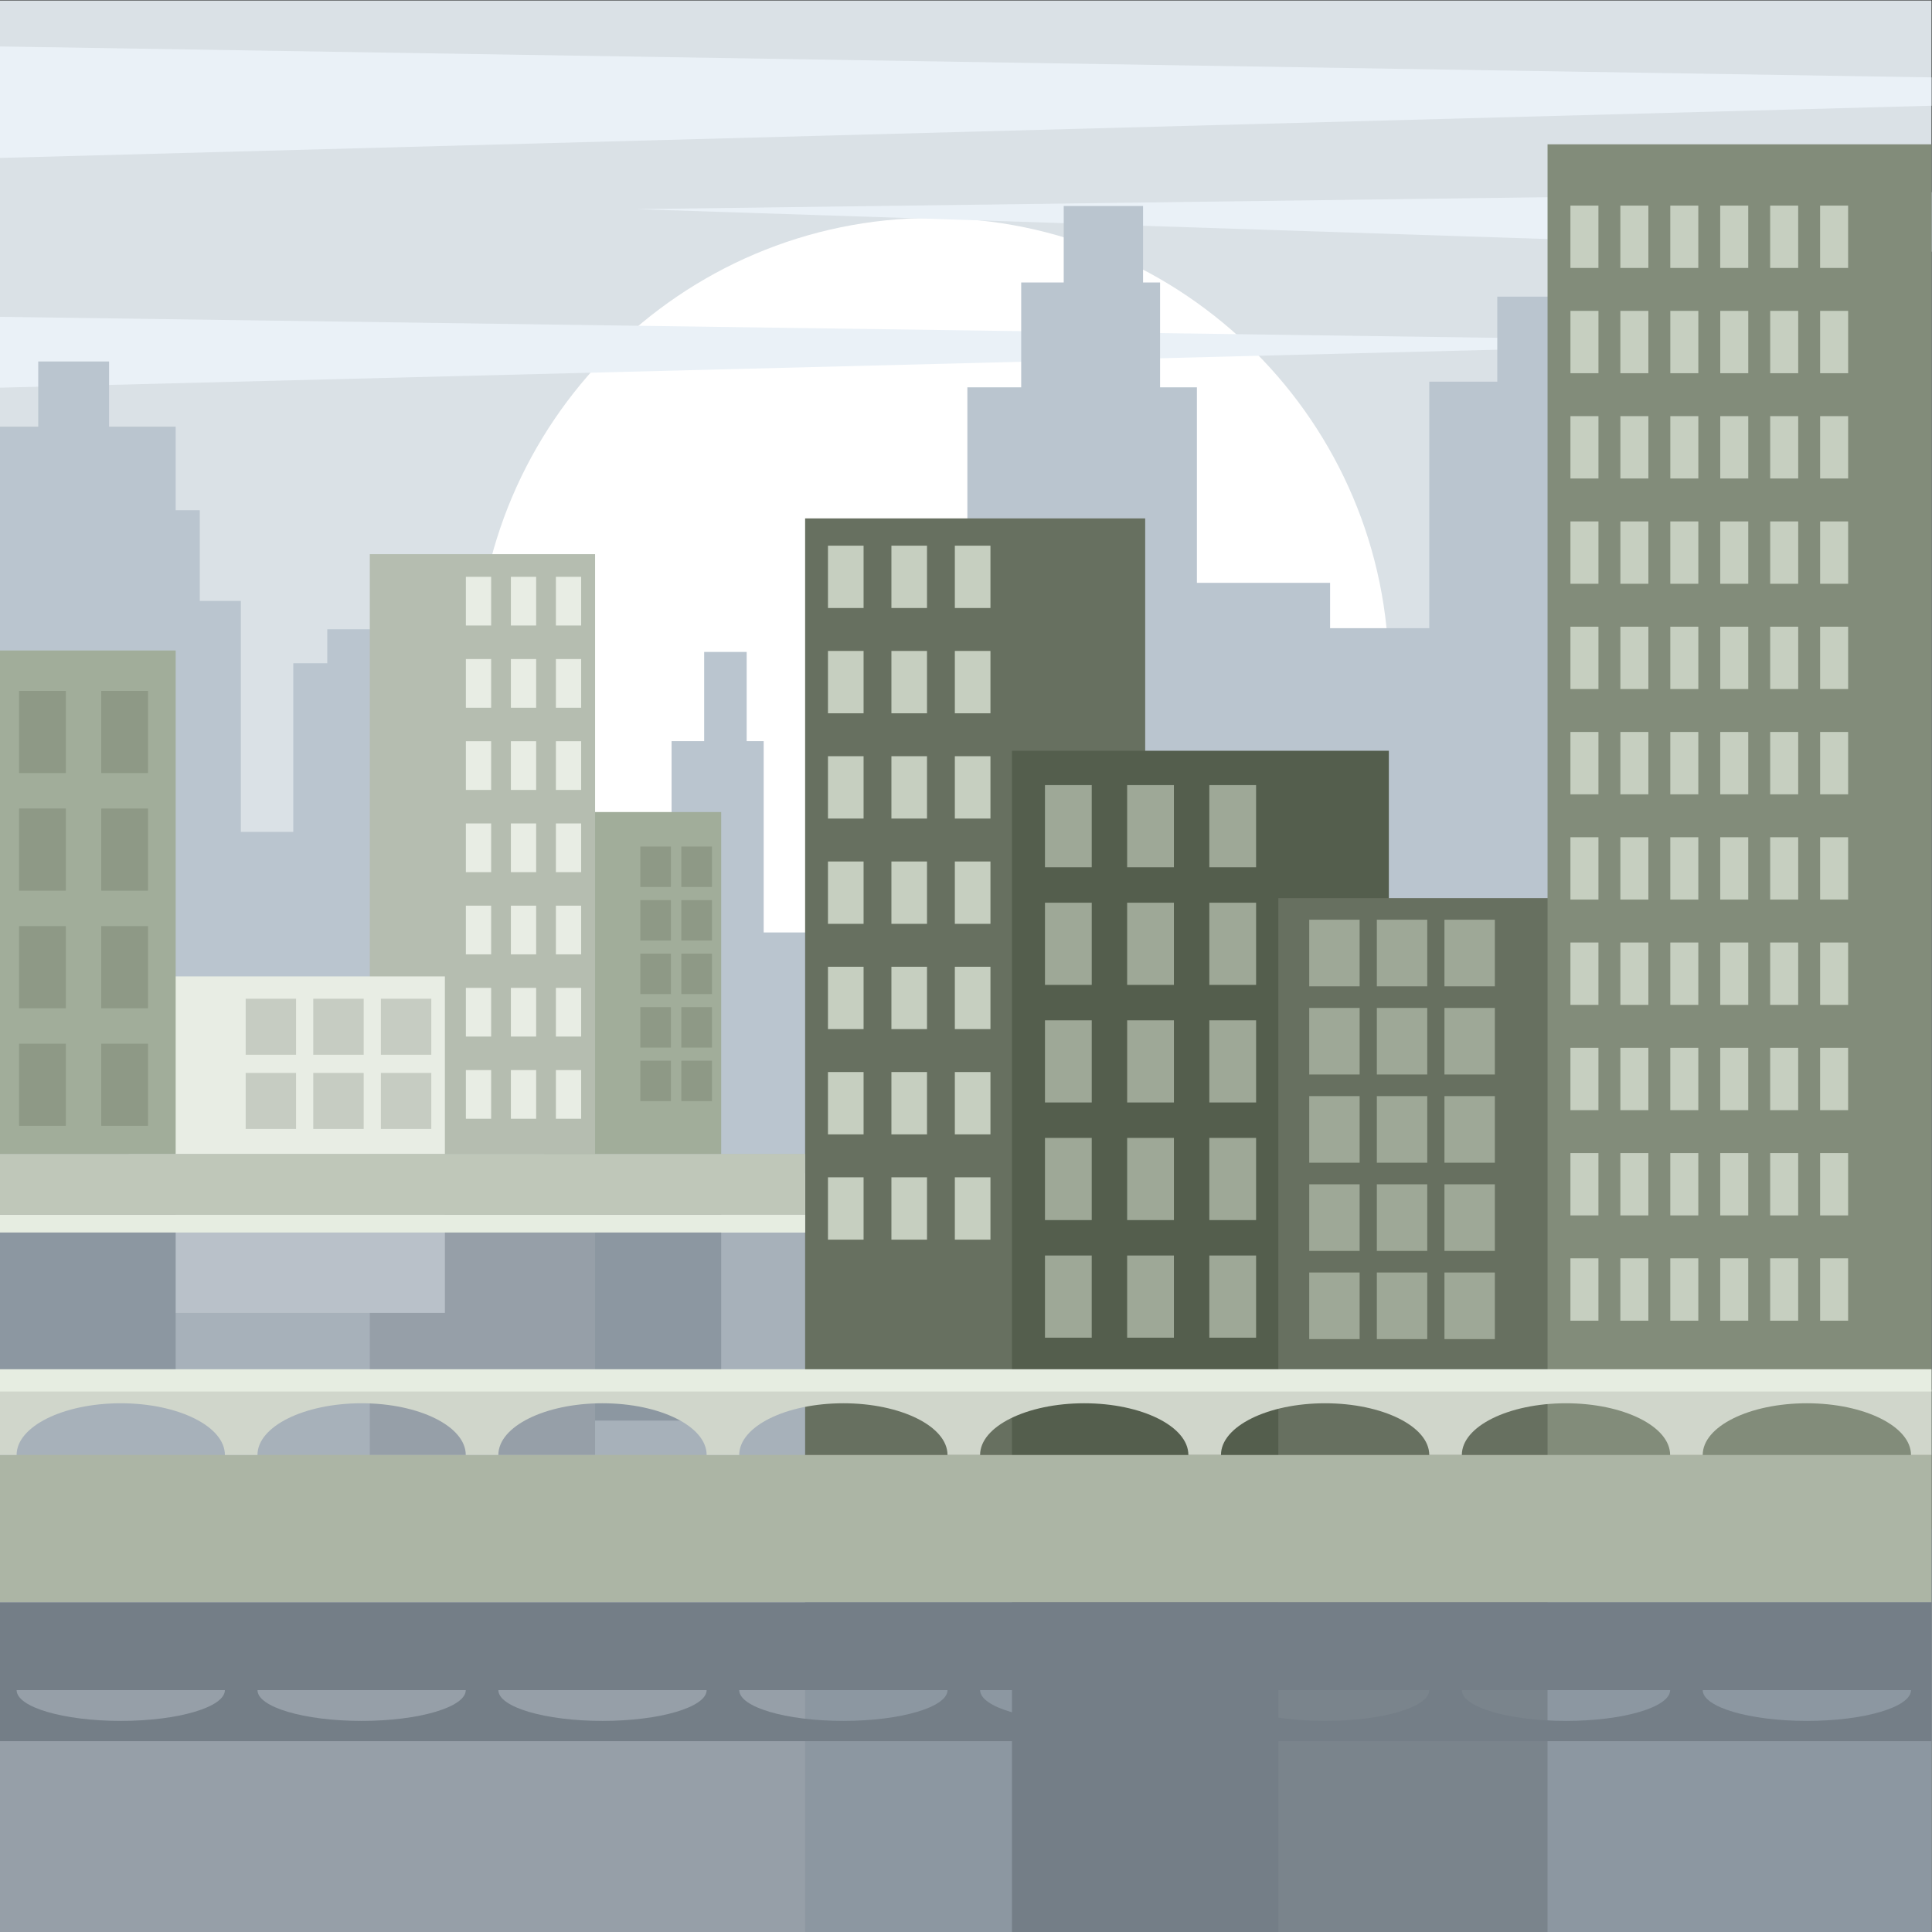
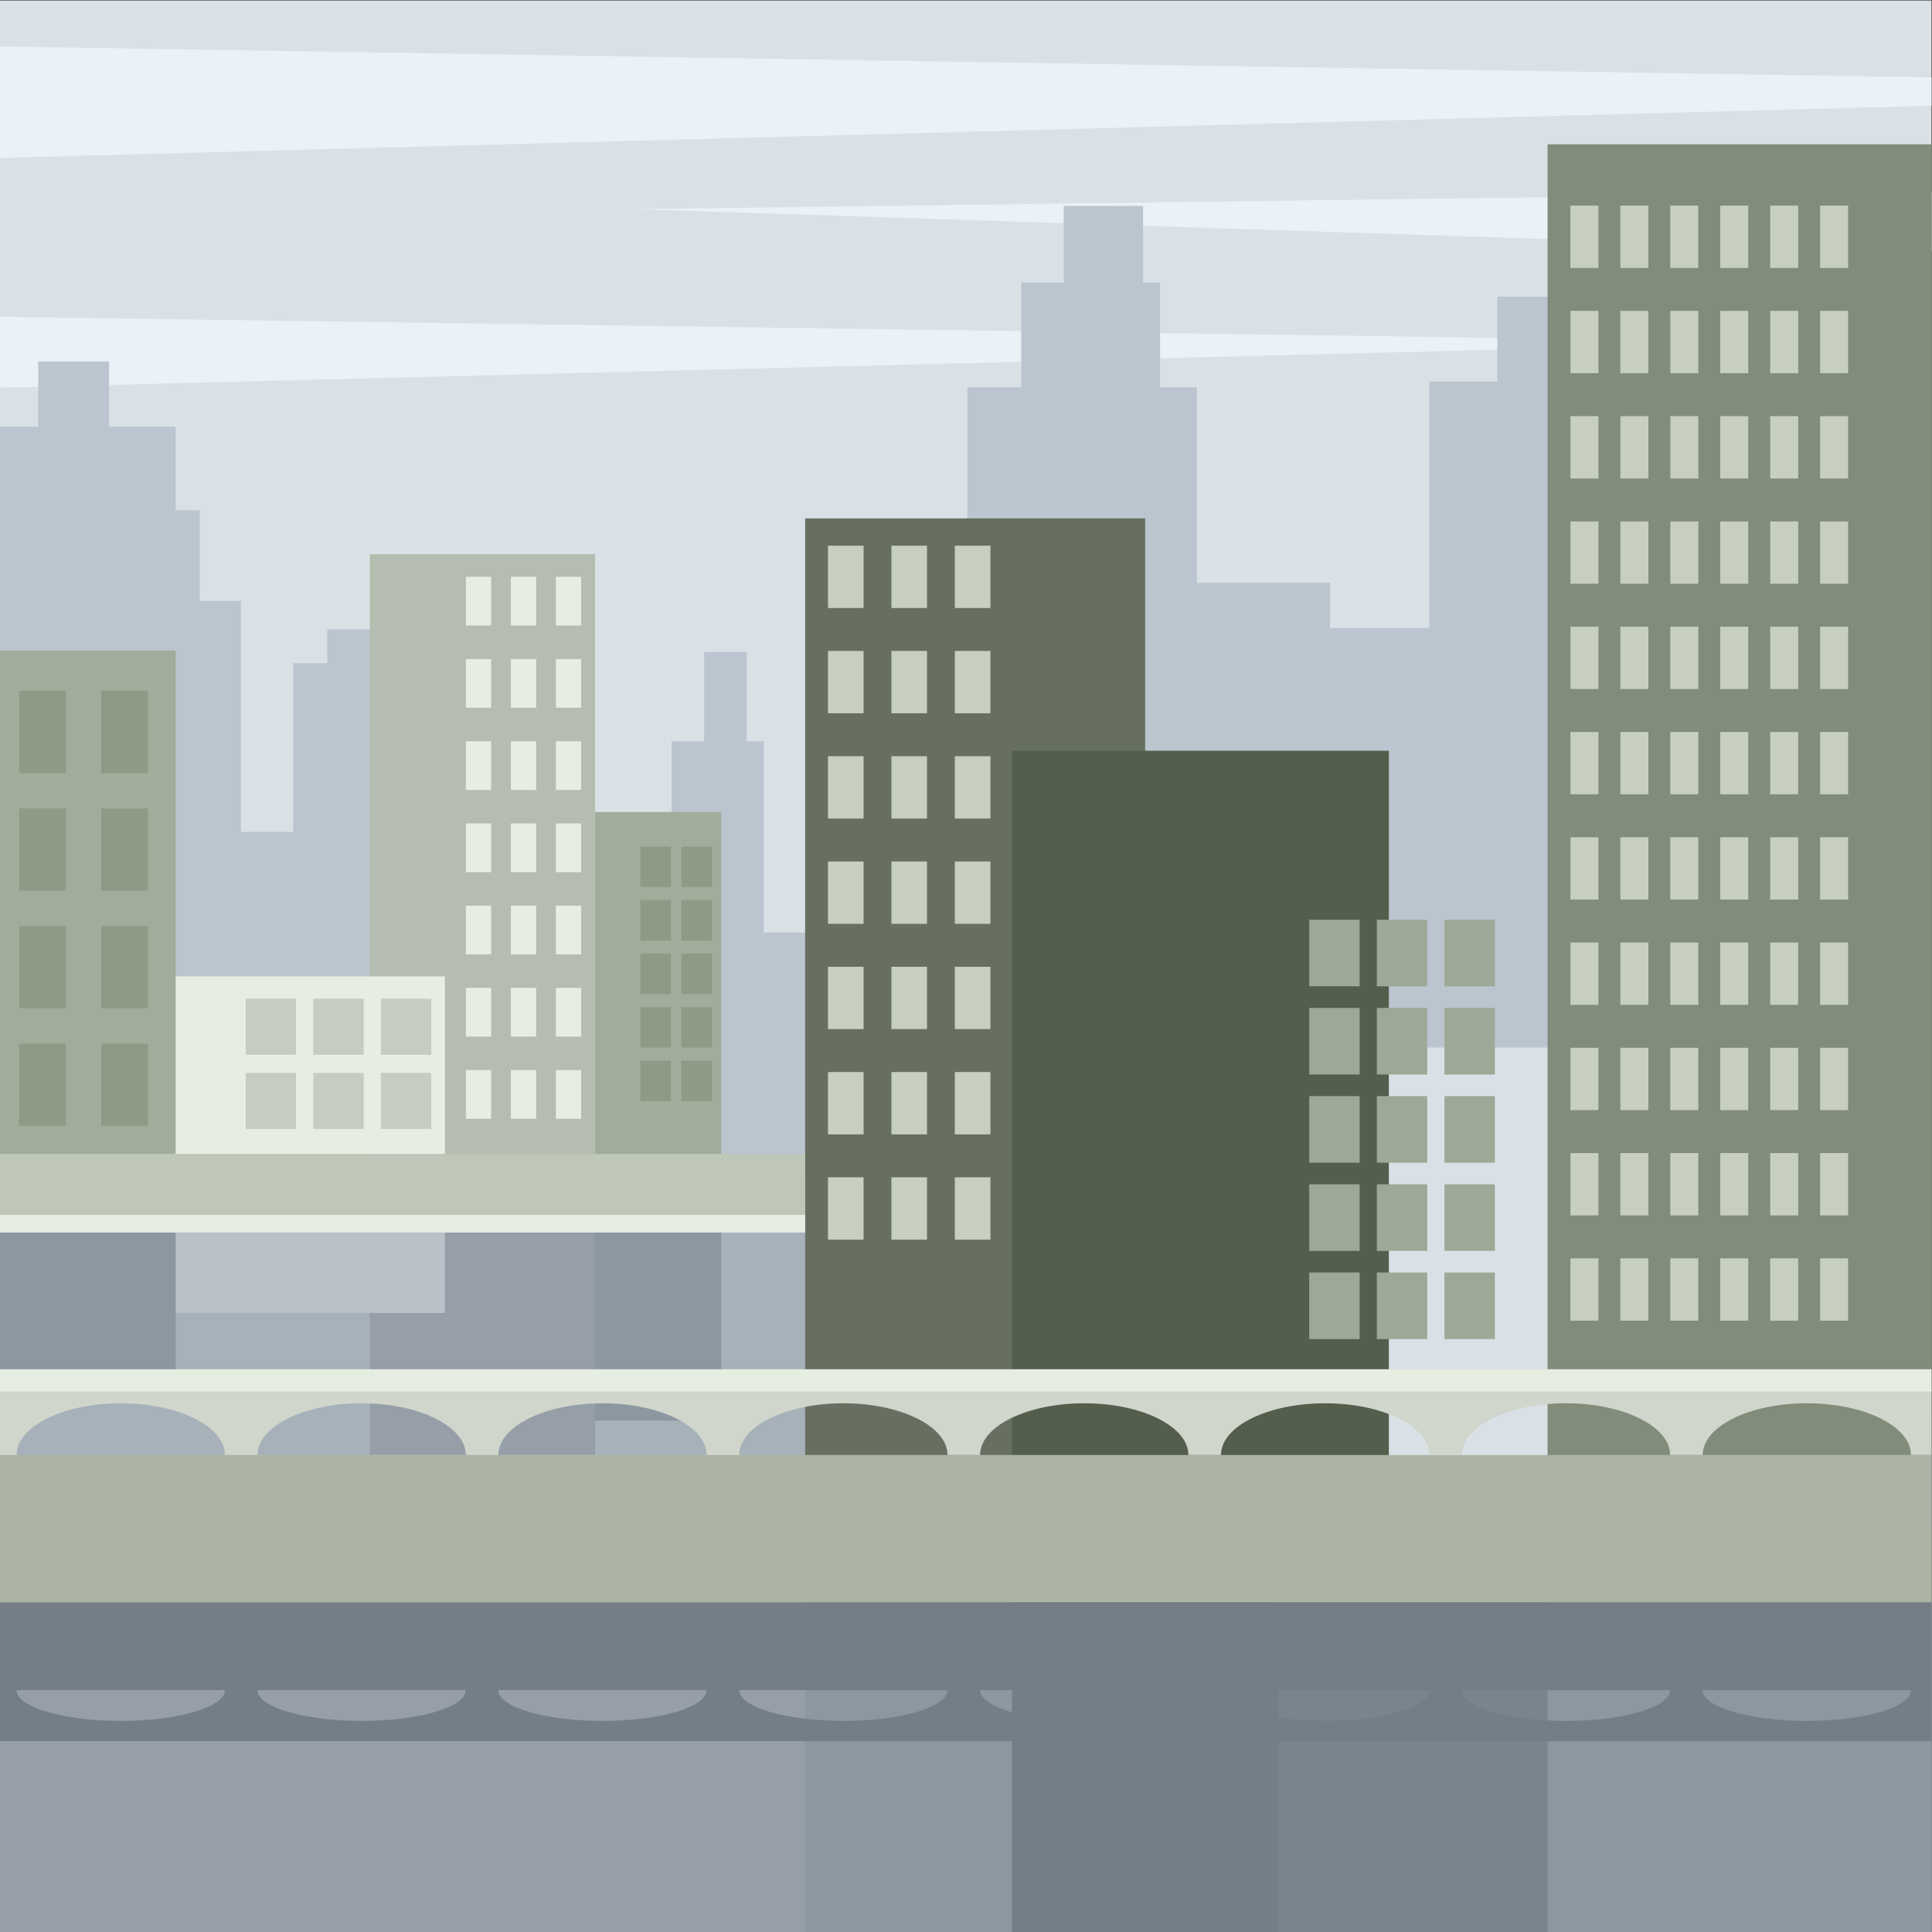
<svg xmlns="http://www.w3.org/2000/svg" version="1.1" viewBox="0 0 880 880">
  <rect x="0" y="0" width="880" height="880" fill="#333333" stroke="none" />
  <defs>
    <clipPath id="a">
      <path d="m0 660h660v-660h-660z" />
    </clipPath>
  </defs>
  <g transform="matrix(1.333 0 0 -1.333 0 880)">
    <path d="m0 0h660v660h-660z" fill="#dae1e6" />
    <g clip-path="url(#a)">
      <g transform="translate(318.64 273.8)">
-         <path d="m0 0c85.885 0 155.94 70.049 155.94 155.94s-70.051 155.94-155.94 155.94c-85.887 0-155.94-70.049-155.94-155.94s70.05-155.94 155.94-155.94" fill="#fff" fill-rule="evenodd" />
-       </g>
+         </g>
      <g transform="translate(660 594.51)">
        <path d="m0 0-442.6-5.81 442.6-14.524zm-660-42.606 614.45-8.62-614.45-15.587zm0 92.388 660-10.567v-9.683l-660-17.842z" fill="#eaf1f7" fill-rule="evenodd" />
      </g>
      <g transform="translate(194.62 341.54)">
        <path d="m0 0h34.86v65.36h11.135v30.502h14.524v-30.502h5.811v-65.36h34.859v-82.306h-122.49v45.994h-86.664l-57.614-1.452 1.937 37.28v34.859h13.557v31.954h-44.537v106.51h13.066v22.271h24.208v-22.271h22.753v-28.565h8.233v-30.985h14.04v-78.917h17.914v57.615h11.62v11.618h19.366v-11.618h15.492v-68.751h47.932z" fill="#bac5cf" fill-rule="evenodd" />
      </g>
      <g transform="translate(330.55 527.82)">
        <path d="m0 0h18.397v35.827h14.525v26.144h27.112v-26.144h5.811v-35.827h12.588v-66.813h45.51v-15.493h33.891v84.242h23.239v29.049h50.351v-29.049h28.082v-119.1h-29.05v-108.45h-135.56v69.718h-16.461v-19.367h-78.433z" fill="#bac5cf" fill-rule="evenodd" />
      </g>
      <path d="m0 126.7h311.9v112.32h-311.9z" fill="#a7b1ba" fill-rule="evenodd" />
      <path d="m185.91 174.75h60.519v91.143h-60.519z" fill="#8c97a1" fill-rule="evenodd" />
      <path d="m126.36 163h76.98v102.89h-76.98z" fill="#969fa8" fill-rule="evenodd" />
      <path d="m44.05 211.54h107.97v54.348h-107.97z" fill="#b9c1c9" fill-rule="evenodd" />
      <path d="m0 185.28h60.027v80.618h-60.027z" fill="#8c97a1" fill-rule="evenodd" />
      <path d="m275.11 148h116.2v335.03h-116.2z" fill="#677060" fill-rule="evenodd" />
      <path d="m345.79 135.41h128.78v268.22h-128.78z" fill="#545e4d" fill-rule="evenodd" />
-       <path d="m436.81 124.76h145.25v228.52h-145.25z" fill="#677060" fill-rule="evenodd" />
      <path d="m528.8 137.83h131.2v473.02h-131.2z" fill="#828c7a" fill-rule="evenodd" />
      <path d="m0-2e-3h660v112.65h-660z" fill="#969fa8" fill-rule="evenodd" />
      <path d="m275.11-2e-3h116.2v148h-116.2z" fill="#8c97a1" fill-rule="evenodd" />
      <path d="m345.79-2e-3h128.78v135.41h-128.78z" fill="#747e87" fill-rule="evenodd" />
      <path d="m436.81-2e-3h145.25v124.76h-145.25z" fill="#7a848c" fill-rule="evenodd" />
      <path d="m660 137.83h-131.2v-137.83h131.2z" fill="#8c97a1" fill-rule="evenodd" />
      <path d="m0 112.65h660v50.352h-660z" fill="#acb5a5" fill-rule="evenodd" />
      <g transform="translate(660 163)">
        <path d="m0 0h-7.012c0 9.758-15.931 17.667-35.585 17.667-19.653 0-35.585-7.909-35.585-17.667h-11.135c0 9.758-15.933 17.667-35.585 17.667-19.654 0-35.585-7.909-35.585-17.667h-11.137c0 9.758-15.932 17.667-35.585 17.667-19.654 0-35.584-7.909-35.584-17.667h-11.137c0 9.758-15.931 17.667-35.585 17.667s-35.585-7.909-35.585-17.667h-11.135c0 9.758-15.933 17.667-35.587 17.667-19.653 0-35.583-7.909-35.583-17.667h-11.137c0 9.758-15.932 17.667-35.585 17.667s-35.585-7.909-35.585-17.667h-11.136c0 9.758-15.931 17.667-35.585 17.667-19.653 0-35.585-7.909-35.585-17.667h-11.136c0 9.758-15.932 17.667-35.585 17.667s-35.585-7.909-35.585-17.667h-5.676v22.27h660z" fill="#d0d6cb" fill-rule="evenodd" />
      </g>
      <path d="m0 184.68h660v7.621h-660z" fill="#e6ede1" fill-rule="evenodd" />
      <g transform="translate(76.846 82.657)">
        <path d="m0 0h-71.169c0-5.812 15.931-10.524 35.584-10.524s35.585 4.712 35.585 10.524m82.306 0h-71.17c0-5.812 15.932-10.524 35.585-10.524 19.654 0 35.585 4.712 35.585 10.524m82.307 0h-71.171c0-5.812 15.932-10.524 35.585-10.524 19.654 0 35.586 4.712 35.586 10.524m82.306 0h-71.17c0-5.812 15.93-10.524 35.583-10.524 19.655 0 35.587 4.712 35.587 10.524m82.306 0h-71.17c0-5.812 15.93-10.524 35.585-10.524 19.653 0 35.585 4.712 35.585 10.524m82.305 0h-71.169c0-5.812 15.93-10.524 35.584-10.524s35.585 4.712 35.585 10.524m82.307 0h-71.17c0-5.812 15.932-10.524 35.585-10.524 19.652 0 35.585 4.712 35.585 10.524m82.306 0h-71.17c0-5.812 15.931-10.524 35.585-10.524 19.653 0 35.585 4.712 35.585 10.524m-652.99 29.995h660v-47.444h-660v17.449z" fill="#747e87" fill-rule="evenodd" />
      </g>
      <path d="m0 239.02h275.11v6.055h-275.11z" fill="#e6ede1" fill-rule="evenodd" />
      <path d="m0 245.07h275.11v20.818h-275.11z" fill="#bfc7b9" fill-rule="evenodd" />
      <path d="m185.91 265.89h60.519v116.8h-60.519z" fill="#a1ad9a" fill-rule="evenodd" />
      <path d="m126.36 265.89h76.98v204.92h-76.98z" fill="#b5bdb0" fill-rule="evenodd" />
      <path d="m44.05 265.89h107.97v60.64h-107.97z" fill="#e8ede4" fill-rule="evenodd" />
      <path d="m0 265.89h60.027v172h-60.027z" fill="#a1ad9a" fill-rule="evenodd" />
      <path d="m536.62 553.94h9.576v-21.303h-9.576zm85.317 0h9.576v-21.303h-9.576zm-17.063 0h9.576v-21.303h-9.576zm-17.063 0h9.576v-21.303h-9.576zm-17.064 0h9.576v-21.303h-9.576zm-34.127-35.973h9.576v-21.303h-9.576zm85.317 0h9.576v-21.303h-9.576zm-17.063 0h9.576v-21.303h-9.576zm-17.063 0h9.576v-21.303h-9.576zm-17.064 0h9.576v-21.303h-9.576zm-17.063 0h9.576v-21.303h-9.576zm-17.064-35.973h9.576v-21.302h-9.576zm85.317 0h9.576v-21.302h-9.576zm-17.063 0h9.576v-21.302h-9.576zm-17.063 0h9.576v-21.302h-9.576zm-17.064 0h9.576v-21.302h-9.576zm-17.063 0h9.576v-21.302h-9.576zm-17.064-35.972h9.576v-21.302h-9.576zm85.317 0h9.576v-21.302h-9.576zm-17.063 0h9.576v-21.302h-9.576zm-17.063 0h9.576v-21.302h-9.576zm-17.064 0h9.576v-21.302h-9.576zm-17.063 0h9.576v-21.302h-9.576zm-17.064-35.972h9.576v-21.303h-9.576zm85.317 0h9.576v-21.303h-9.576zm-17.063 0h9.576v-21.303h-9.576zm-17.063 0h9.576v-21.303h-9.576zm-17.064 0h9.576v-21.303h-9.576zm-17.063 0h9.576v-21.303h-9.576zm-17.064-35.973h9.576v-21.303h-9.576zm85.317 0h9.576v-21.303h-9.576zm-17.063 0h9.576v-21.303h-9.576zm-17.063 0h9.576v-21.303h-9.576zm-17.064 0h9.576v-21.303h-9.576zm-17.063 0h9.576v-21.303h-9.576zm-17.064-35.972h9.576v-21.303h-9.576zm85.317 0h9.576v-21.303h-9.576zm-17.063 0h9.576v-21.303h-9.576zm-17.063 0h9.576v-21.303h-9.576zm-17.064 0h9.576v-21.303h-9.576zm-17.063 0h9.576v-21.303h-9.576zm-17.064-35.973h9.576v-21.303h-9.576zm85.317 0h9.576v-21.303h-9.576zm-17.063 0h9.576v-21.303h-9.576zm-17.063 0h9.576v-21.303h-9.576zm-17.064 0h9.576v-21.303h-9.576zm-17.063 0h9.576v-21.303h-9.576zm-17.064-35.973h9.576v-21.303h-9.576zm85.317 0h9.576v-21.303h-9.576zm-17.063 0h9.576v-21.303h-9.576zm-17.063 0h9.576v-21.303h-9.576zm-17.064 0h9.576v-21.303h-9.576zm-17.063 0h9.576v-21.303h-9.576zm-17.064-35.971h9.576v-21.303h-9.576zm85.317 0h9.576v-21.303h-9.576zm-17.063 0h9.576v-21.303h-9.576zm-17.063 0h9.576v-21.303h-9.576zm-17.064 0h9.576v-21.303h-9.576zm-17.063 0h9.576v-21.303h-9.576zm-17.064 359.72h9.576v-21.302h-9.576zm85.317 0h9.576v-21.302h-9.576zm-17.063 0h9.576v-21.302h-9.576zm-17.063 0h9.576v-21.302h-9.576zm-17.064 0h9.576v-21.302h-9.576zm-17.063 0h9.576v-21.302h-9.576zm0-35.972h9.576v-21.303h-9.576z" fill="#c6cfc0" fill-rule="evenodd" />
      <path d="m493.57 315.76h17.223v-22.755h-17.223zm-46.204 0h17.221v-22.755h-17.221zm46.204-30.14h17.223v-22.754h-17.223zm-46.204 0h17.221v-22.754h-17.221zm23.103 0h17.222v-22.754h-17.222zm23.101-30.138h17.223v-22.756h-17.223zm-46.204 0h17.221v-22.756h-17.221zm23.103 0h17.222v-22.756h-17.222zm23.101-30.137h17.223v-22.756h-17.223zm-46.204 0h17.221v-22.756h-17.221zm23.103 0h17.222v-22.756h-17.222zm23.101 120.55h17.223v-22.754h-17.223zm-46.204 0h17.221v-22.754h-17.221zm23.103 0h17.222v-22.754h-17.222zm0-30.137h17.222v-22.755h-17.222z" fill="#9ea897" fill-rule="evenodd" />
-       <path d="m413.23 351.71h15.977v-28.08h-15.977zm-56.161 0h15.978v-28.08h-15.978zm56.161-40.184h15.977v-28.081h-15.977zm-56.161 0h15.978v-28.081h-15.978zm28.081 0h15.977v-28.081h-15.977zm28.08-40.184h15.977v-28.081h-15.977zm-56.161 0h15.978v-28.081h-15.978zm28.081 0h15.977v-28.081h-15.977zm28.08-40.186h15.977v-28.08h-15.977zm-56.161 0h15.978v-28.08h-15.978zm28.081 0h15.977v-28.08h-15.977zm28.08 160.74h15.977v-28.081h-15.977zm-56.161 0h15.978v-28.081h-15.978zm28.081 0h15.977v-28.081h-15.977zm0-40.186h15.977v-28.08h-15.977z" fill="#9ea897" fill-rule="evenodd" />
      <path d="m282.92 437.74h12.165v-21.303h-12.165zm43.349 0h12.167v-21.303h-12.167zm-43.349-35.973h12.165v-21.303h-12.165zm43.349 0h12.167v-21.303h-12.167zm-21.674 0h12.163v-21.303h-12.163zm-21.675-35.974h12.165v-21.302h-12.165zm43.349 0h12.167v-21.302h-12.167zm-21.674 0h12.163v-21.302h-12.163zm-21.675-35.971h12.165v-21.303h-12.165zm43.349 0h12.167v-21.303h-12.167zm-21.674 0h12.163v-21.303h-12.163zm-21.675-35.973h12.165v-21.303h-12.165zm43.349 0h12.167v-21.303h-12.167zm-21.674 0h12.163v-21.303h-12.163zm-21.675-35.972h12.165v-21.305h-12.165zm43.349 0h12.167v-21.305h-12.167zm-21.674 0h12.163v-21.305h-12.163zm-21.675 215.83h12.165v-21.302h-12.165zm43.349 0h12.167v-21.302h-12.167zm-21.674 0h12.163v-21.302h-12.163zm0-35.971h12.163v-21.303h-12.163z" fill="#c6cfc0" fill-rule="evenodd" />
      <path d="m232.82 352.6h10.454v-13.811h-10.454zm0-18.293h10.454v-13.81h-10.454zm-14.02 0h10.452v-13.81h-10.452zm14.02-18.291h10.454v-13.811h-10.454zm-14.02 0h10.452v-13.811h-10.452zm14.02-18.292h10.454v-13.811h-10.454zm-14.02 0h10.452v-13.811h-10.452zm14.02 73.168h10.454v-13.81h-10.454zm-14.02 0h10.452v-13.81h-10.452zm0-18.292h10.452v-13.811h-10.452z" fill="#8e9986" fill-rule="evenodd" />
      <path d="m159.19 434.97h8.632v-16.635h-8.632zm30.761 0h8.632v-16.635h-8.632zm-30.761-28.09h8.632v-16.636h-8.632zm30.761 0h8.632v-16.636h-8.632zm-15.38 0h8.632v-16.636h-8.632zm-15.381-28.091h8.632v-16.635h-8.632zm30.761 0h8.632v-16.635h-8.632zm-15.38 0h8.632v-16.635h-8.632zm-15.381-28.09h8.632v-16.635h-8.632zm30.761 0h8.632v-16.635h-8.632zm-15.38 0h8.632v-16.635h-8.632zm-15.381-28.09h8.632v-16.635h-8.632zm30.761 0h8.632v-16.635h-8.632zm-15.38 0h8.632v-16.635h-8.632zm-15.381-28.09h8.632v-16.635h-8.632zm30.761 0h8.632v-16.635h-8.632zm-15.38 0h8.632v-16.635h-8.632zm-15.381 168.54h8.632v-16.635h-8.632zm30.761 0h8.632v-16.635h-8.632zm-15.38 0h8.632v-16.635h-8.632zm0-28.089h8.632v-16.635h-8.632z" fill="#e8ede4" fill-rule="evenodd" />
      <path d="m130.15 293.54h17.222v-19.142h-17.222zm-46.205 0h17.222v-19.142h-17.222zm46.205 25.352h17.222v-19.142h-17.222zm-46.205 0h17.222v-19.142h-17.222zm23.102 0h17.223v-19.142h-17.223zm0-25.352h17.223v-19.142h-17.223z" fill="#c6ccc2" fill-rule="evenodd" />
      <path d="m34.599 383.9h15.977v-28.081h-15.977zm0-40.184h15.977v-28.081h-15.977zm-28.08 0h15.977v-28.081h-15.977zm28.08-40.185h15.977v-28.08h-15.977zm-28.08 0h15.977v-28.08h-15.977zm28.08 120.56h15.977v-28.08h-15.977zm-28.08 0h15.977v-28.08h-15.977zm0-40.186h15.977v-28.081h-15.977z" fill="#8e9986" fill-rule="evenodd" />
    </g>
  </g>
</svg>